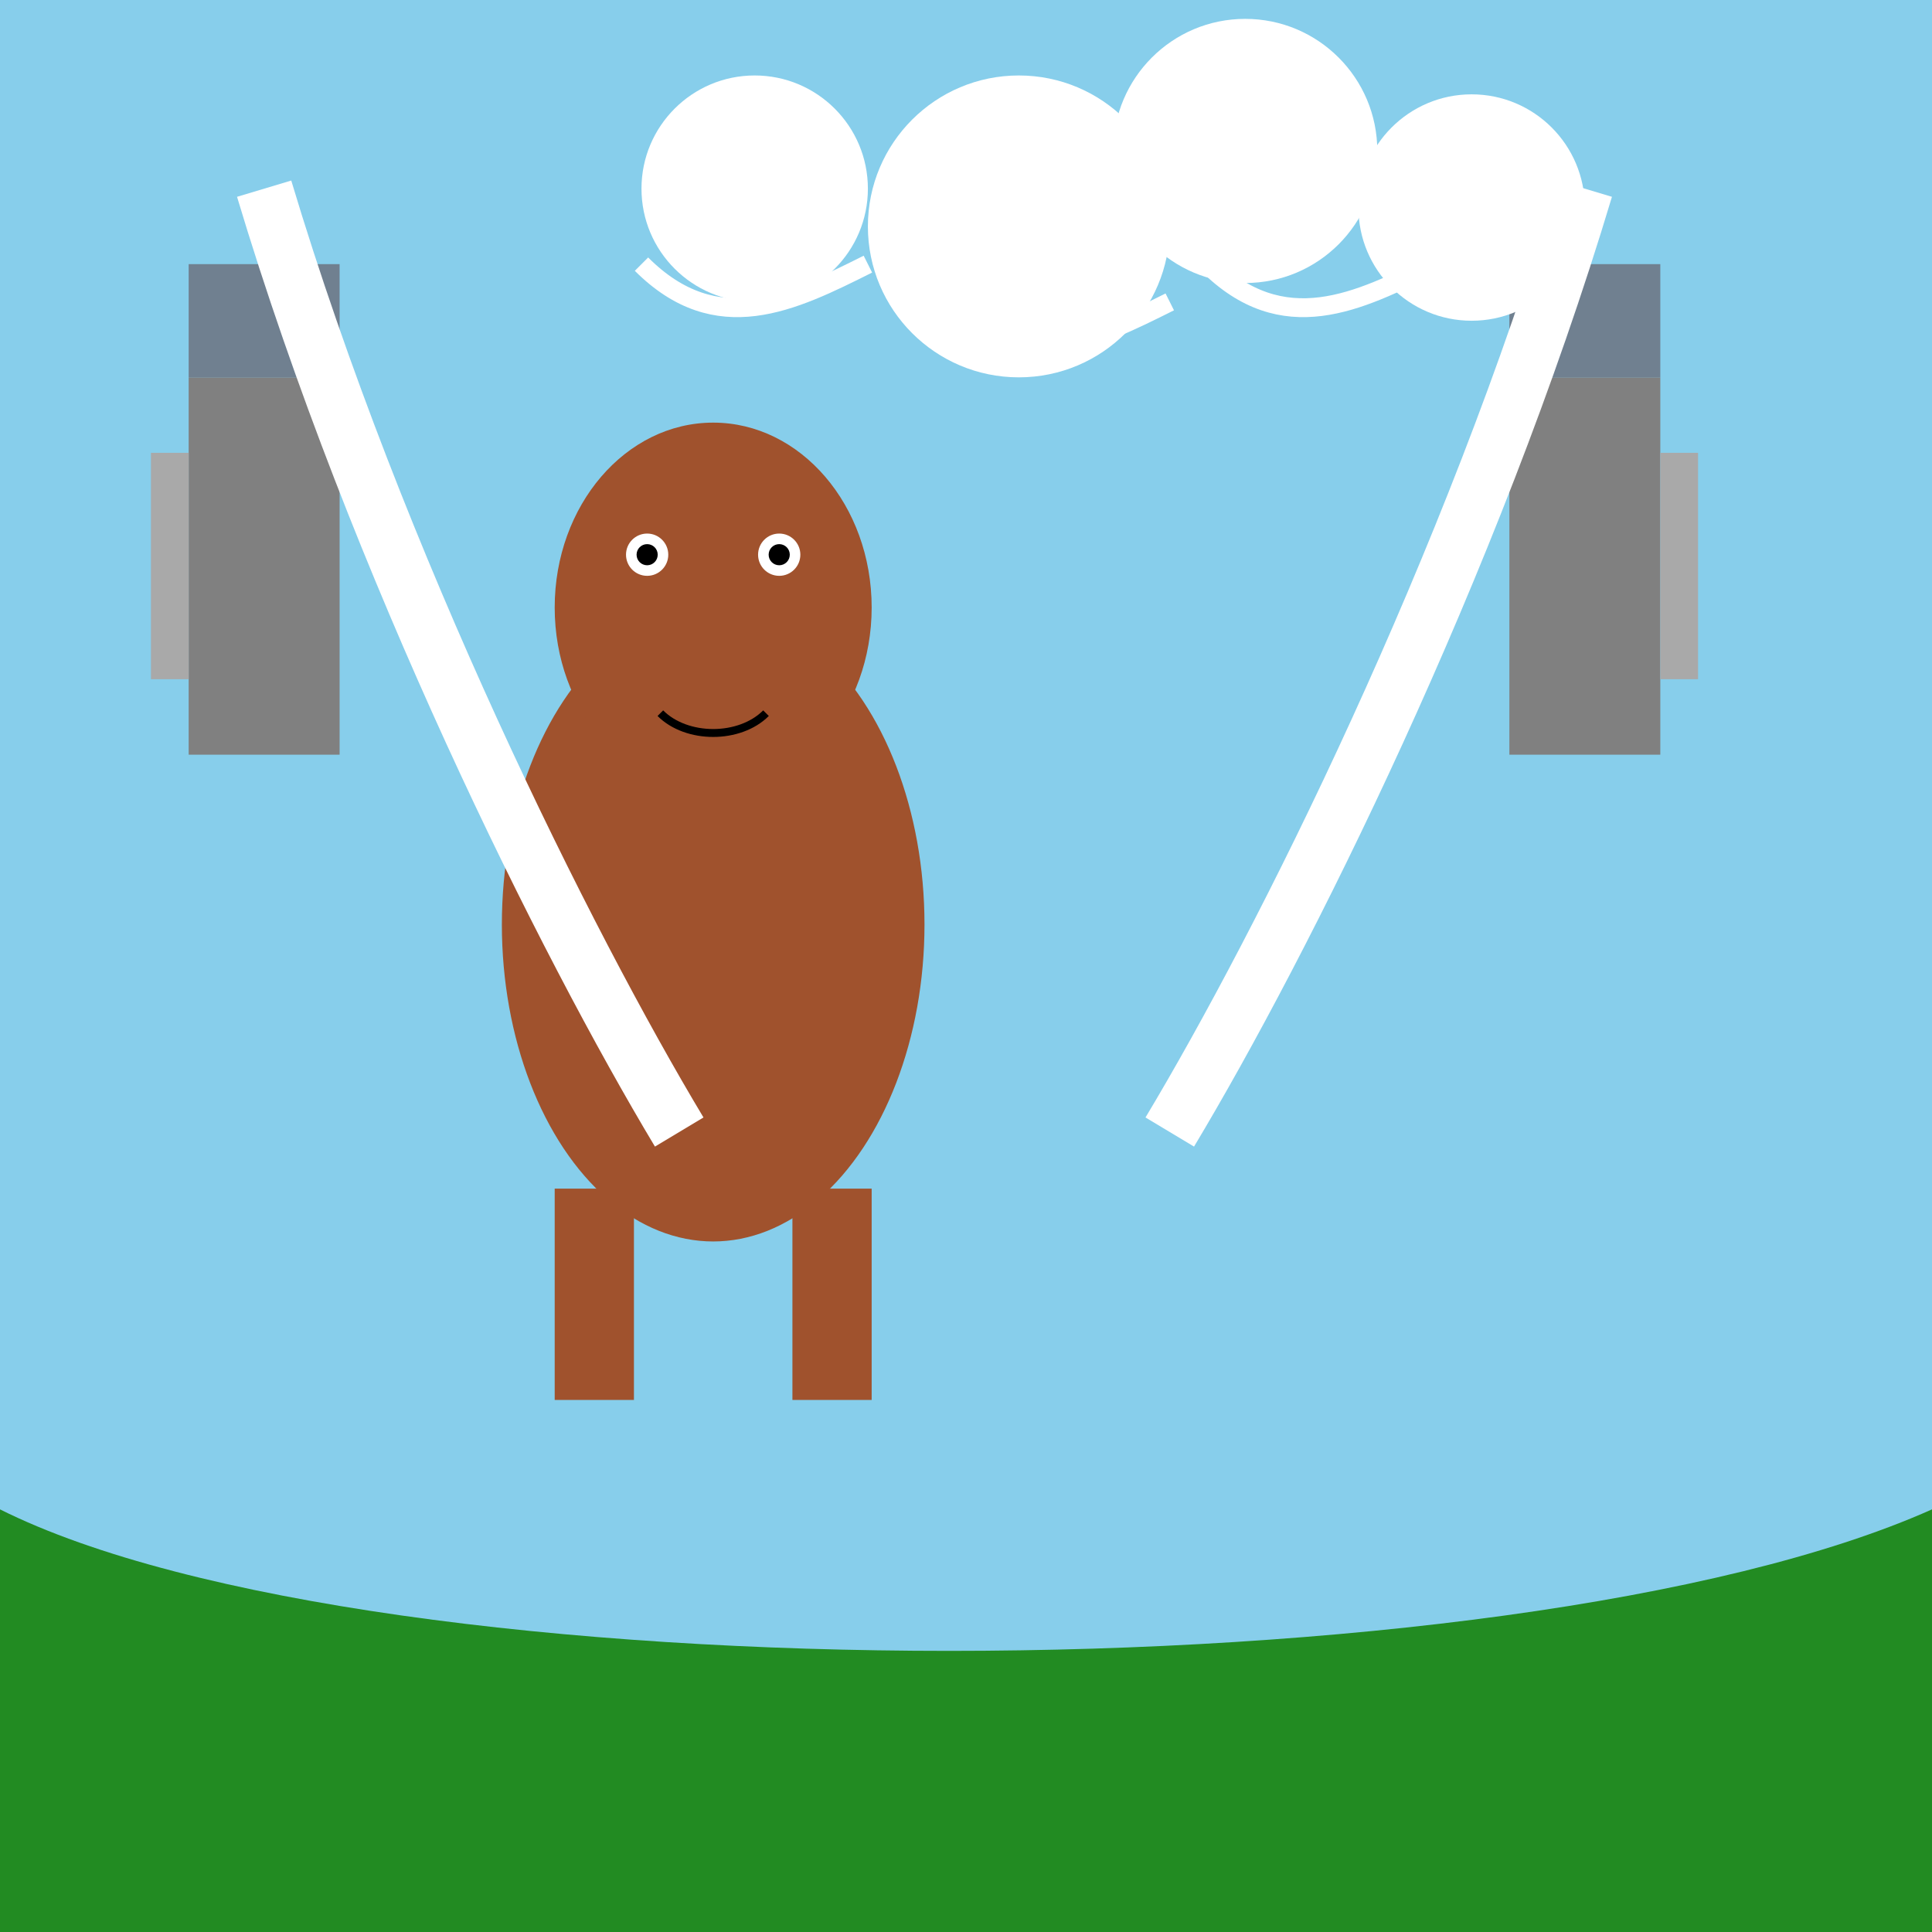
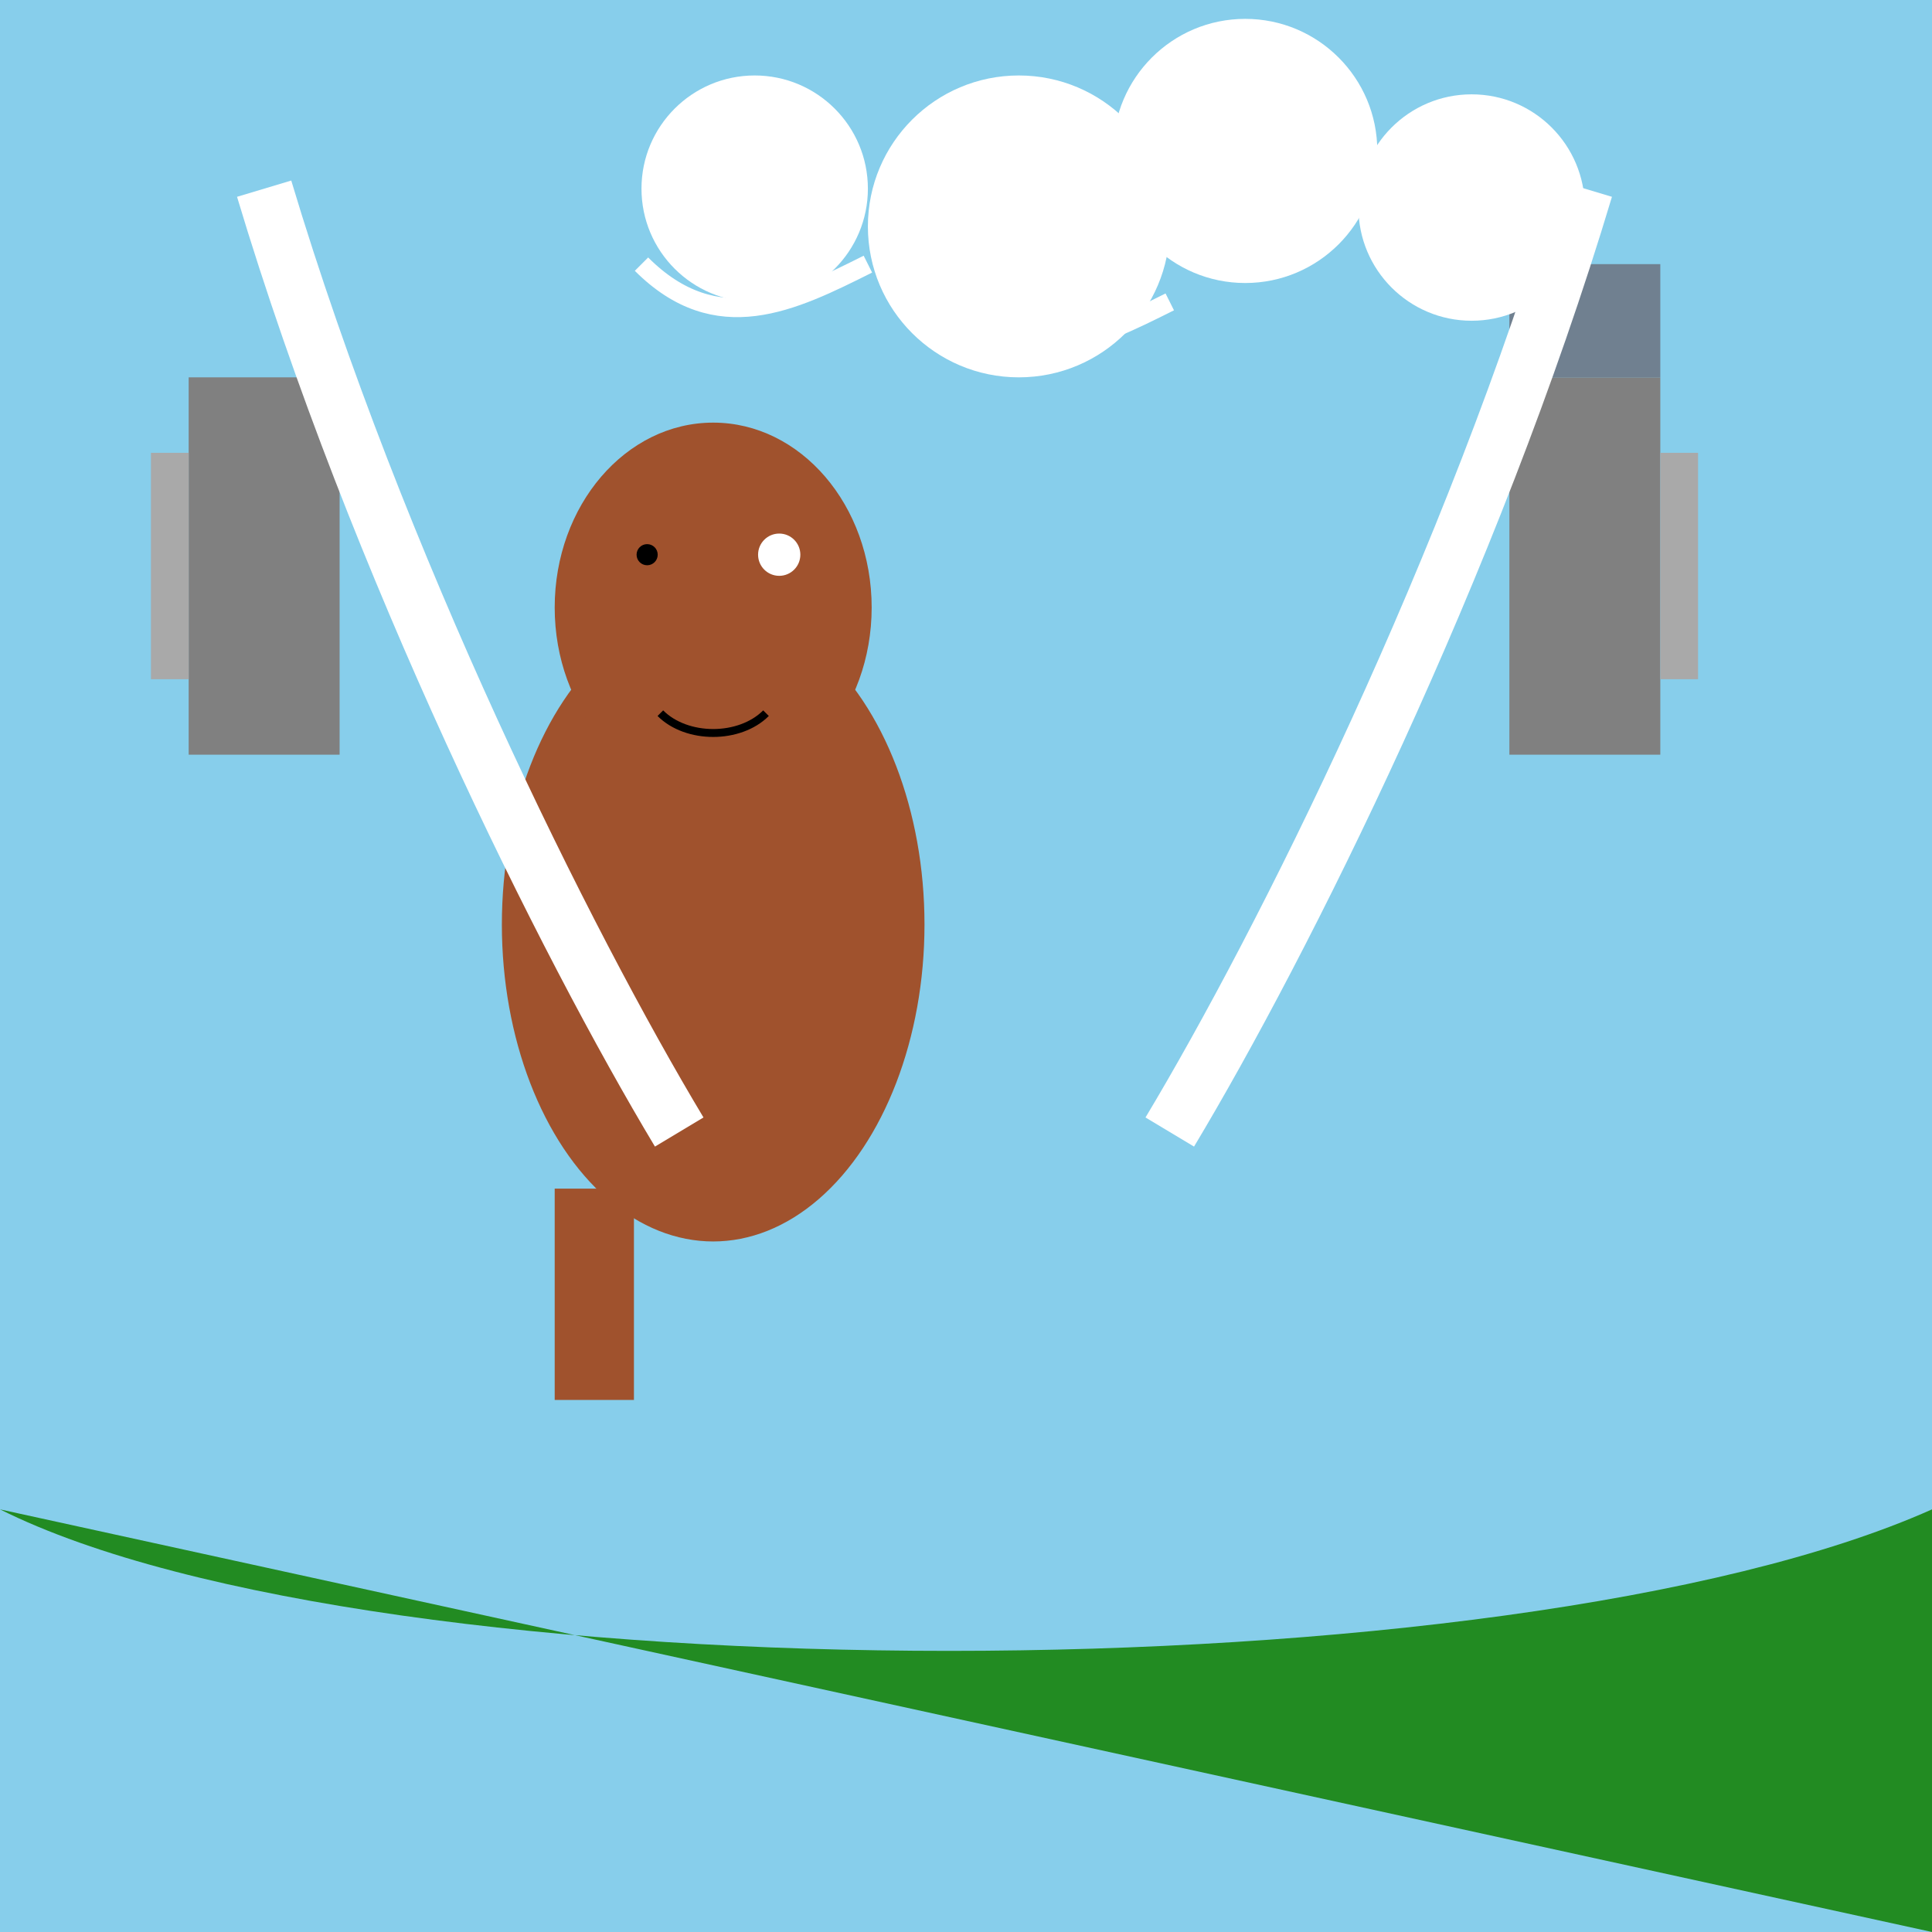
<svg xmlns="http://www.w3.org/2000/svg" viewBox="0 0 512 512">
  <title>Milky Mishap</title>
  <desc>Mongo gets a milky bath thanks to some mischievous guards and their foamy Beethoven wig cloud!</desc>
  <rect id="background" class="background" width="512" height="512" fill="#87CEEB" />
-   <path id="ground" class="ground" d="M0,400 C100,450 400,450 512,400 L512,512 L0,512 Z" fill="#228B22" />
+   <path id="ground" class="ground" d="M0,400 C100,450 400,450 512,400 L512,512 Z" fill="#228B22" />
  <g id="mongo-group" transform="scale(0.7) translate(70,50)">
    <ellipse id="mongo-body" class="mongo" cx="200" cy="300" rx="80" ry="120" fill="#A0522D" />
    <ellipse id="mongo-head" class="mongo" cx="200" cy="180" rx="60" ry="70" fill="#A0522D" />
    <rect id="mongo-leg1" class="mongo" x="140" y="400" width="30" height="80" fill="#A0522D" />
-     <rect id="mongo-leg2" class="mongo" x="230" y="400" width="30" height="80" fill="#A0522D" />
-     <circle id="mongo-eye1" class="mongo" cx="175" cy="160" r="8" fill="white" />
    <circle id="mongo-eye2" class="mongo" cx="225" cy="160" r="8" fill="white" />
    <circle id="mongo-pupil1" class="mongo" cx="175" cy="160" r="4" fill="black" />
-     <circle id="mongo-pupil2" class="mongo" cx="225" cy="160" r="4" fill="black" />
    <path id="mongo-mouth" class="mongo" d="M180,220 C190,230 210,230 220,220" stroke="black" stroke-width="3" fill="none" />
  </g>
  <g id="guard1-group" class="guard" transform="translate(50,100)">
    <rect id="guard1-body" class="guard" x="0" y="0" width="40" height="100" fill="#808080" />
-     <rect id="guard1-head" class="guard" x="0" y="-30" width="40" height="30" fill="#708090" />
    <rect id="guard1-shield" class="guard" x="-10" y="20" width="10" height="60" fill="#A9A9A9" />
  </g>
  <g id="guard2-group" class="guard" transform="translate(400,100)">
    <rect id="guard2-body" class="guard" x="0" y="0" width="40" height="100" fill="#808080" />
    <rect id="guard2-head" class="guard" x="0" y="-30" width="40" height="30" fill="#708090" />
    <rect id="guard2-shield" class="guard" x="40" y="20" width="10" height="60" fill="#A9A9A9" />
  </g>
  <path id="milk-stream1" class="milk" d="M70,50 C100,150 150,250 180,300" stroke="white" stroke-width="15" fill="none">
    <animate id="milk-anim1" attributeName="d" values="M70,50 C100,150 150,250 180,300;M70,50 C120,180 170,280 200,330;M70,50 C100,150 150,250 180,300" dur="5s" repeatCount="indefinite" />
  </path>
  <path id="milk-stream2" class="milk" d="M420,50 C390,150 340,250 310,300" stroke="white" stroke-width="15" fill="none">
    <animate id="milk-anim2" attributeName="d" values="M420,50 C390,150 340,250 310,300;M420,50 C370,180 320,280 290,330;M420,50 C390,150 340,250 310,300" dur="5s" repeatCount="indefinite" />
  </path>
  <g id="foam-cloud" class="foam" transform="translate(150,0)">
    <circle id="foam-cloud1" class="foam" cx="50" cy="50" r="30" fill="white">
      <animate id="foam-anim1" attributeName="cx" values="50;55;50" dur="5s" repeatCount="indefinite" />
    </circle>
    <circle id="foam-cloud2" class="foam" cx="120" cy="60" r="40" fill="white">
      <animate id="foam-anim2" attributeName="cy" values="60;65;60" dur="5s" repeatCount="indefinite" />
    </circle>
    <circle id="foam-cloud3" class="foam" cx="180" cy="40" r="35" fill="white">
      <animate id="foam-anim3" attributeName="cx" values="180;175;180" dur="5s" repeatCount="indefinite" />
    </circle>
    <circle id="foam-cloud4" class="foam" cx="240" cy="55" r="30" fill="white">
      <animate id="foam-anim4" attributeName="cy" values="55;50;55" dur="5s" repeatCount="indefinite" />
    </circle>
    <path id="foam-cloud5" class="foam" d="M20,70 C40,90 60,80 80,70" stroke="white" stroke-width="5" fill="none" />
    <path id="foam-cloud6" class="foam" d="M100,80 C120,100 140,90 160,80" stroke="white" stroke-width="5" fill="none" />
-     <path id="foam-cloud7" class="foam" d="M170,70 C190,90 210,80 230,70" stroke="white" stroke-width="5" fill="none" />
  </g>
</svg>